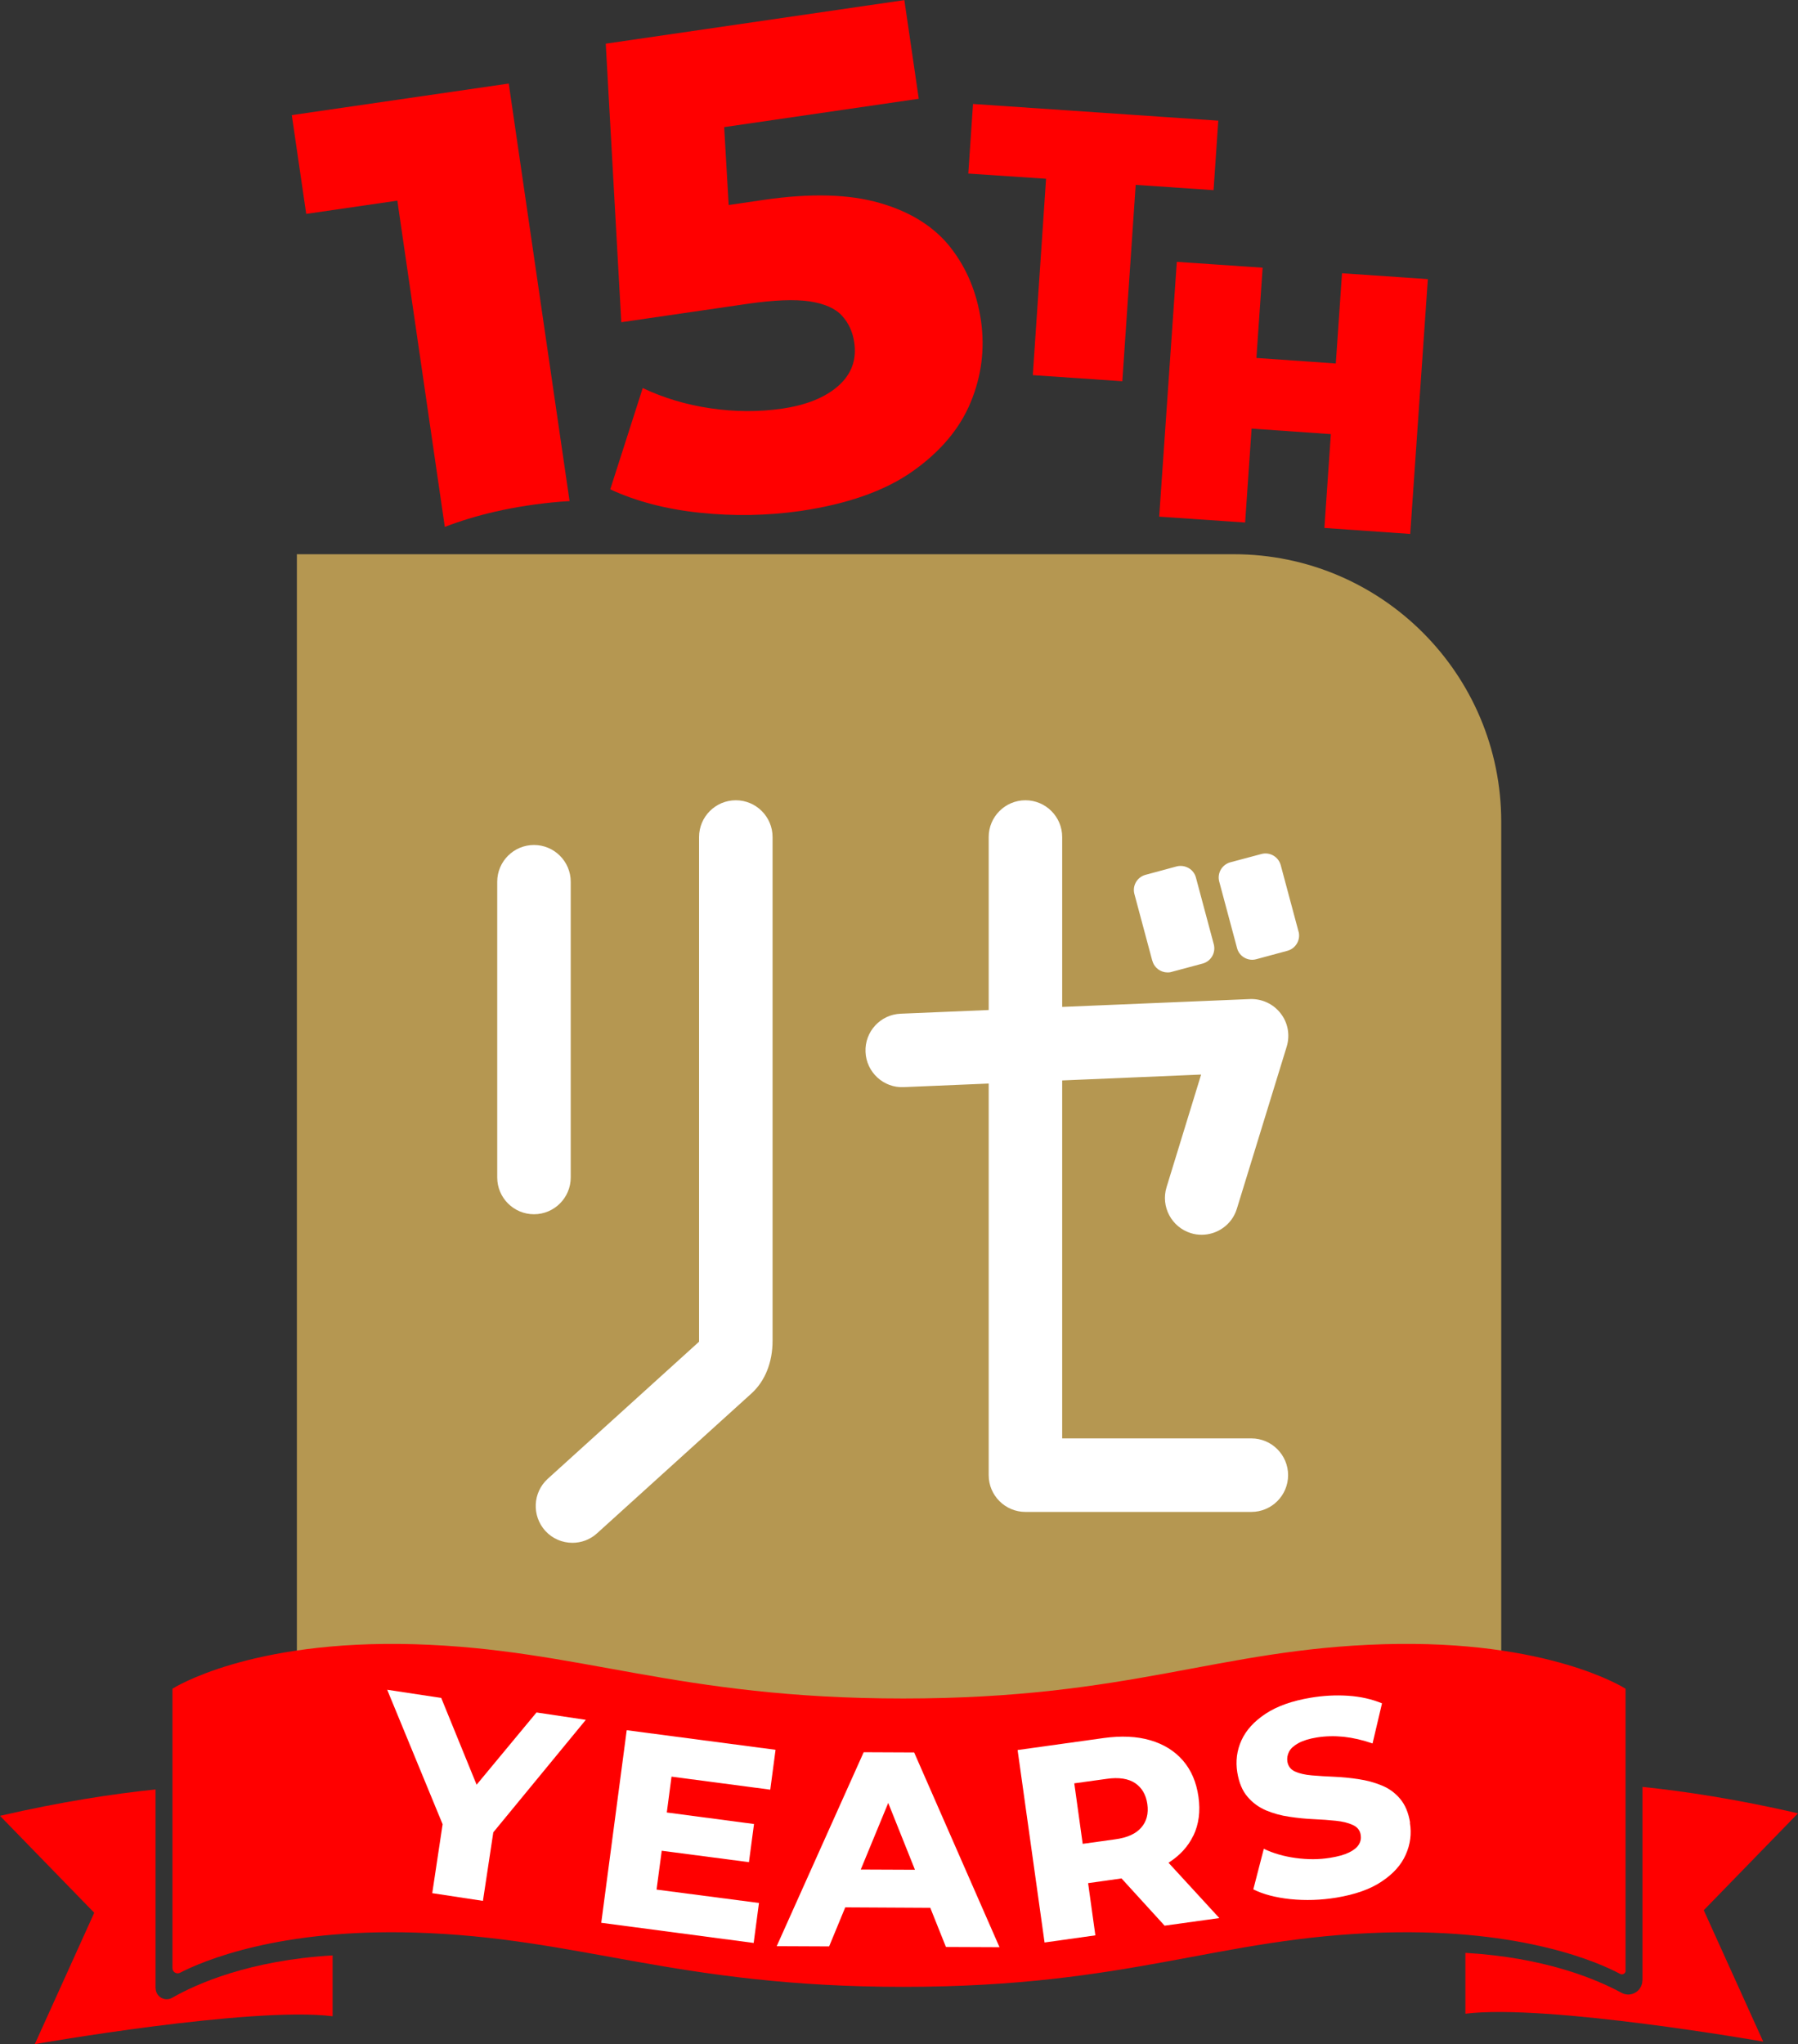
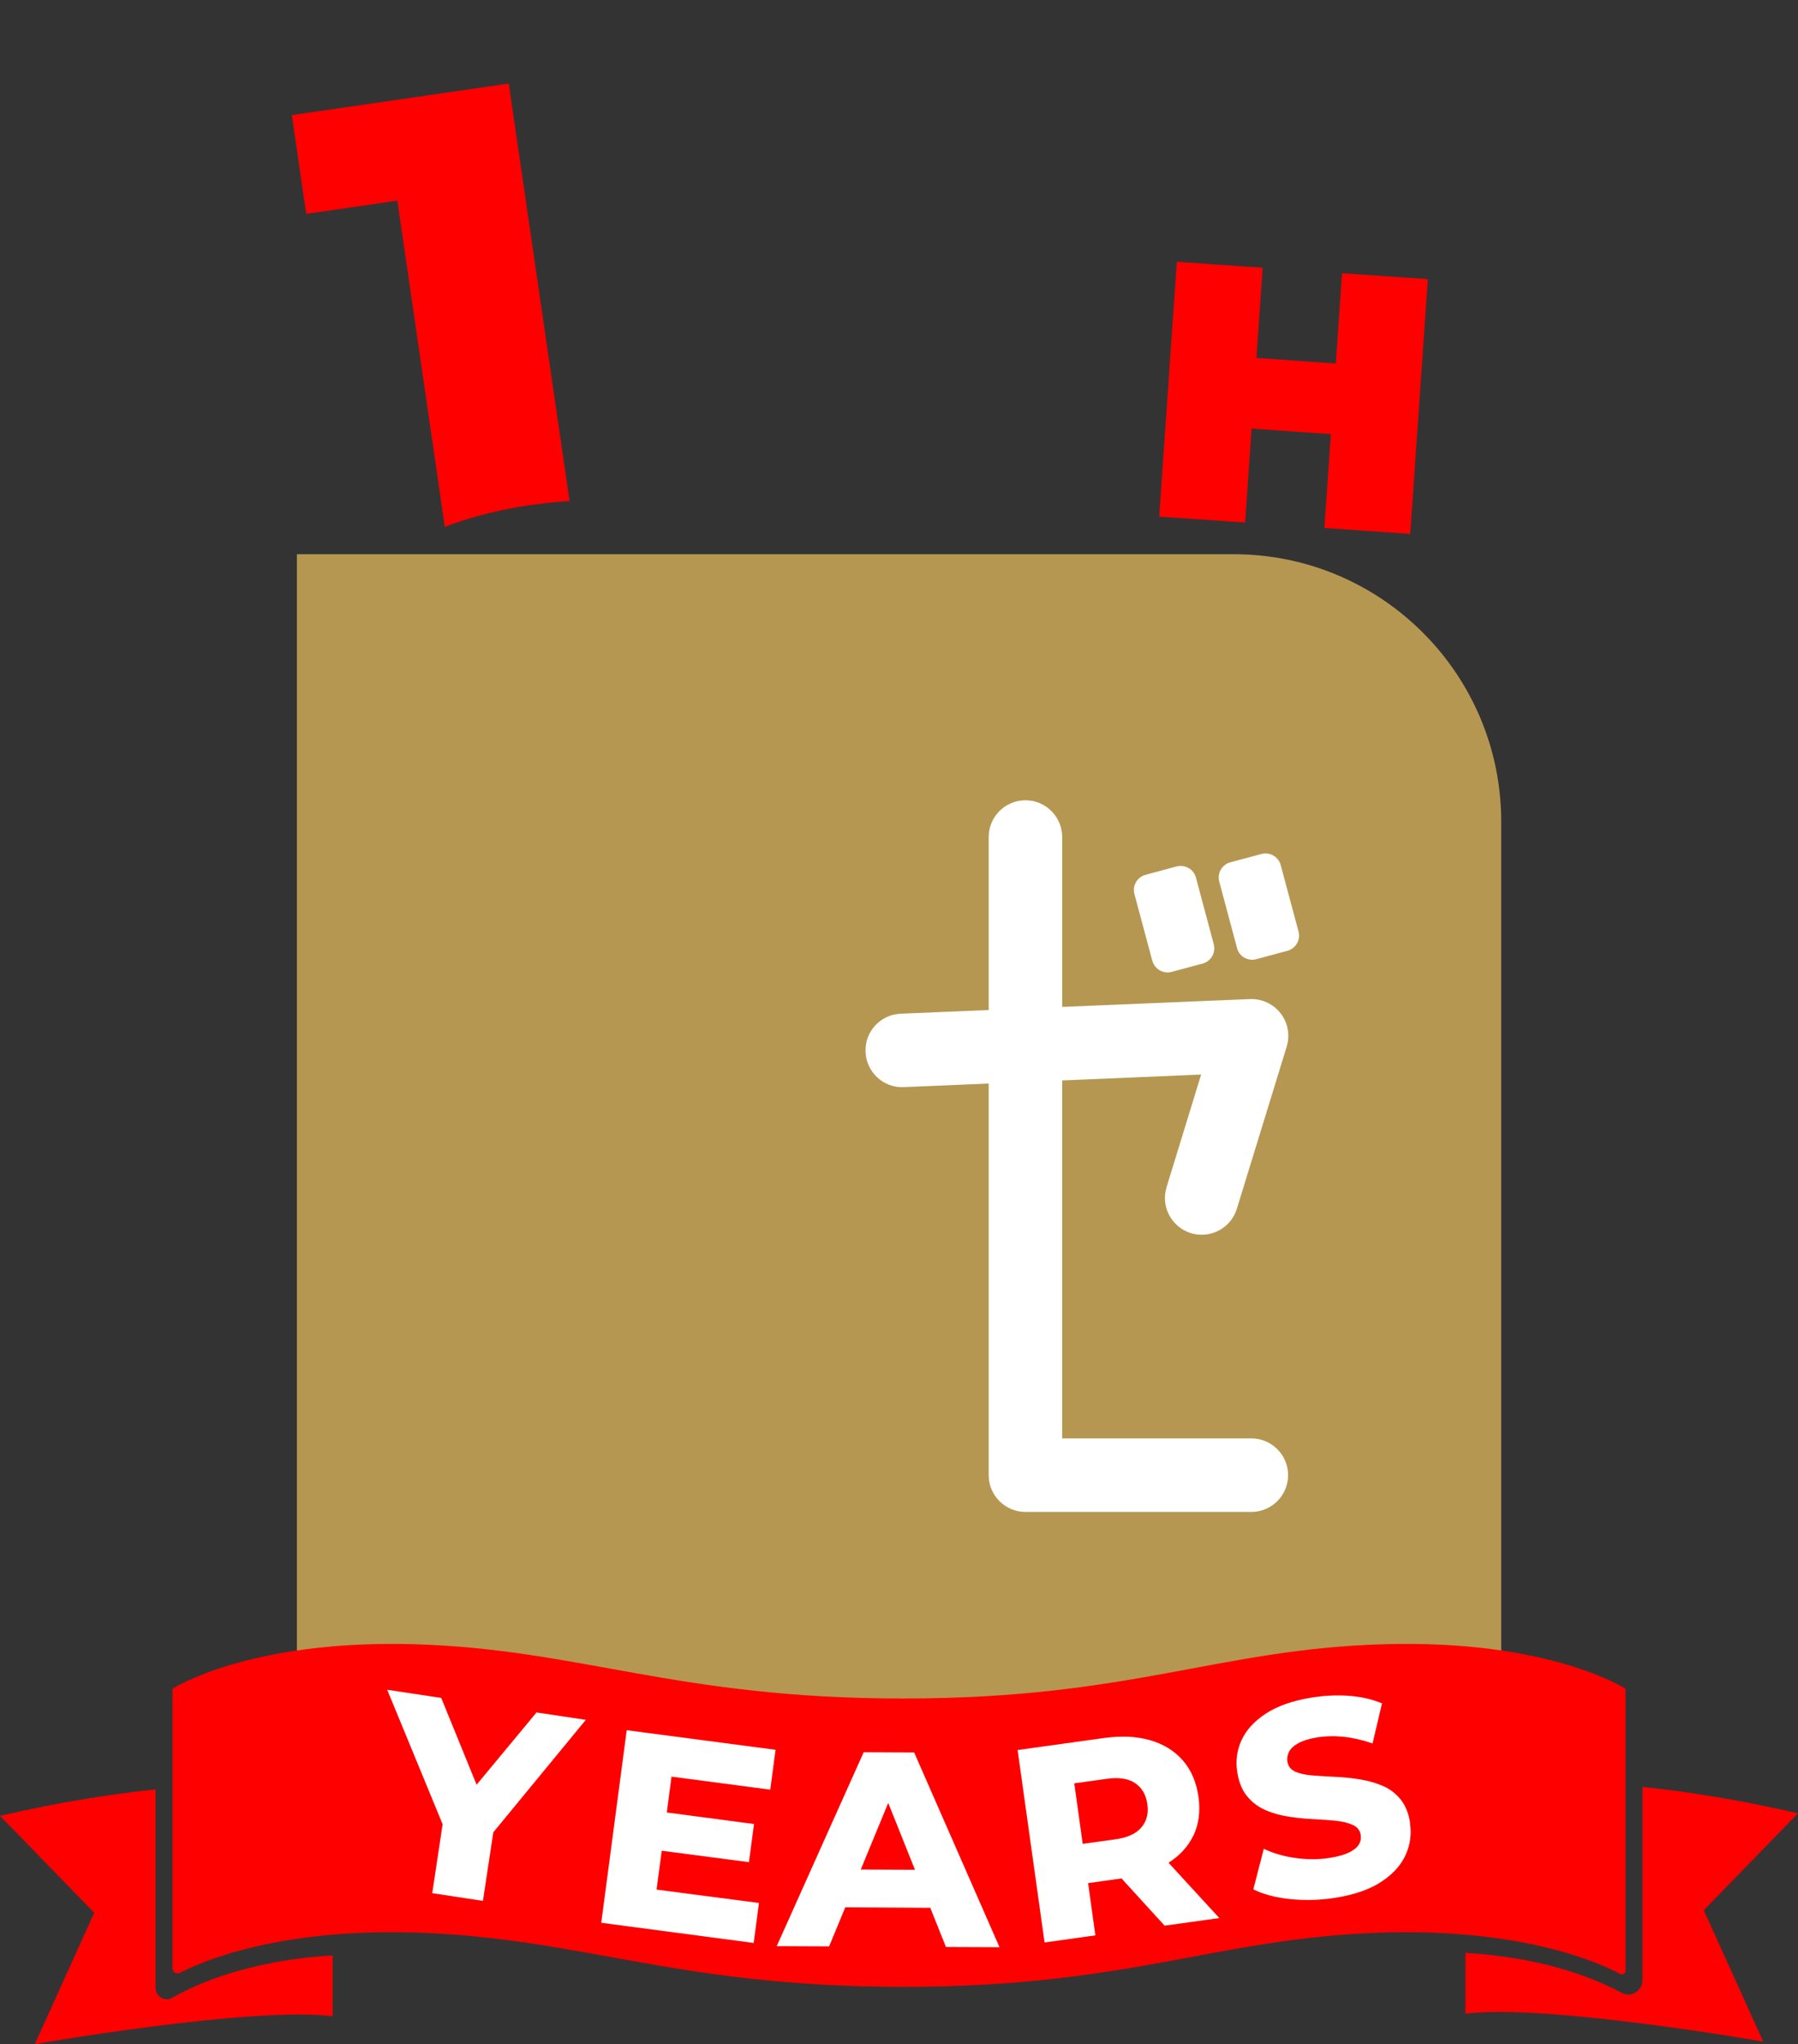
<svg xmlns="http://www.w3.org/2000/svg" id="_レイヤー_2" viewBox="0 0 156.07 177.37">
  <rect x="0" y="0" width="156.07" height="177.37" fill="#333333" stroke="none" />
  <defs>
    <style>.cls-1{fill:#fff;}.cls-2{fill:#b59751;}.cls-3{fill:red;}</style>
  </defs>
  <g id="_レイヤー_1-2">
    <path class="cls-2" d="M107.09,48.09c12.82,0,23.22,10.4,23.22,23.22v81.32H25.77V48.09h81.32Z" />
    <path class="cls-1" d="M100.03,83.37c.16.61.72,1.01,1.32,1.01.12,0,.24-.01.35-.05l2.69-.72c.73-.2,1.16-.94.97-1.67l-1.55-5.79c-.09-.35-.32-.65-.64-.83-.32-.18-.69-.23-1.04-.14l-2.7.73c-.73.2-1.16.95-.96,1.67l1.55,5.78Z" />
    <path class="cls-1" d="M112.72,80.85l-1.55-5.78c-.2-.73-.94-1.16-1.67-.97l-2.7.72c-.73.2-1.16.94-.97,1.67l1.55,5.78c.09.35.32.65.64.83.21.12.45.18.68.18.12,0,.24-.02.35-.05l2.7-.73c.73-.2,1.16-.95.97-1.67Z" />
-     <path class="cls-1" d="M49.54,102.17v-25.66c0-1.76-1.43-3.19-3.19-3.19s-3.19,1.43-3.19,3.19v25.66c0,1.76,1.43,3.19,3.19,3.19s3.19-1.43,3.19-3.19Z" />
    <path class="cls-1" d="M103.37,107c.31.1.63.14.94.14,1.36,0,2.63-.88,3.05-2.25l4.33-14.08c.3-.99.11-2.07-.53-2.88-.63-.82-1.63-1.28-2.66-1.24l-16.3.68v-14.74c0-1.76-1.43-3.19-3.19-3.19s-3.19,1.43-3.19,3.19v15.01l-7.64.32c-1.76.07-3.13,1.56-3.05,3.32.07,1.76,1.57,3.14,3.32,3.05l7.37-.31v33.98c0,1.76,1.43,3.19,3.19,3.19h19.61c1.76,0,3.19-1.43,3.19-3.19s-1.43-3.19-3.19-3.19h-16.42v-31.06l12.06-.51-3,9.77c-.52,1.68.43,3.47,2.11,3.99Z" />
-     <path class="cls-1" d="M63.87,69.44c-1.76,0-3.19,1.43-3.19,3.19v43.72s0,.05,0,.07c-1.83,1.66-12.55,11.37-13.14,11.9h0s0,0,0,0c-1.3,1.19-1.39,3.2-.21,4.51.63.69,1.49,1.04,2.36,1.04.76,0,1.53-.27,2.14-.83h0s12.73-11.53,13.41-12.14c0,0,0,0,0,0,0,0,0,0,0,0,1.17-1.07,1.82-2.69,1.82-4.55v-43.72c0-1.76-1.43-3.19-3.19-3.19Z" />
    <path class="cls-3" d="M141.11,170.99c0,.24-.26.4-.47.29-1.74-.93-8.34-3.95-20.55-3.59-14.43.43-21.89,4.71-41.67,4.71h0c-19.79,0-27.99-4.28-42.42-4.71-11.83-.35-18.4,2.47-20.38,3.49-.3.15-.65-.07-.65-.4v-24.25s6.6-4.28,21.02-3.86c14.43.43,22.63,4.71,42.42,4.71h0c19.79,0,27.25-4.28,41.67-4.71,14.43-.43,21.02,3.86,21.02,3.86v24.45Z" />
    <path class="cls-3" d="M13.5,172.51v-17.24c-3.68.38-8.2,1.07-13.5,2.29l8.18,8.41-5.16,11.4s18.8-3.3,25.85-2.42v-5.28c-7.23.43-11.8,2.46-13.93,3.68-.64.36-1.43-.1-1.43-.84Z" />
    <path class="cls-3" d="M142.57,171.84v-16.79c3.68.38,8.2,1.07,13.5,2.29l-8.18,8.41,5.16,11.4s-18.8-3.3-25.85-2.42v-5.28c6.84.4,11.29,2.24,13.56,3.47.81.44,1.8-.16,1.8-1.08Z" />
    <polygon class="cls-1" points="41.37 154.86 38.3 147.33 33.61 146.62 38.42 158.29 37.52 164.27 41.92 164.94 42.82 158.99 50.85 149.23 46.57 148.59 41.37 154.86" />
    <polygon class="cls-1" points="52.19 166.84 65.42 168.59 65.88 165.12 56.99 163.96 57.44 160.59 65.01 161.58 65.45 158.27 57.88 157.27 58.29 154.16 66.86 155.29 67.32 151.83 54.4 150.13 52.19 166.84" />
    <path class="cls-1" d="M74.97,152.04l-7.55,16.83,4.55.02,1.4-3.39,7.38.04,1.36,3.4,4.65.02-7.41-16.9-4.38-.02ZM74.72,162.21l2.38-5.77,2.32,5.8-4.7-.02Z" />
    <path class="cls-1" d="M103.59,159.28c.47-.99.62-2.11.44-3.37-.18-1.27-.63-2.32-1.35-3.15-.72-.83-1.67-1.42-2.84-1.76-1.17-.34-2.51-.4-4.04-.19l-7.47,1.04,2.34,16.7,4.41-.62-.63-4.53,2.9-.41,3.74,4.1,4.75-.66-4.41-4.8c.97-.62,1.7-1.4,2.15-2.35ZM99.06,158.58c-.46.54-1.22.88-2.27,1.02l-2.81.39-.73-5.25,2.82-.39c1.05-.15,1.87-.02,2.46.37.59.4.94,1,1.06,1.81.12.83-.06,1.51-.52,2.04Z" />
    <path class="cls-1" d="M122.4,158.16c-.14-.87-.43-1.56-.87-2.08-.43-.51-.96-.9-1.58-1.15-.62-.26-1.29-.44-2.01-.55-.72-.11-1.43-.18-2.13-.21-.7-.03-1.35-.07-1.94-.12-.59-.05-1.07-.16-1.45-.33-.38-.17-.6-.46-.67-.85-.05-.3,0-.59.14-.87.14-.28.41-.52.8-.74.4-.22.93-.39,1.61-.5.74-.12,1.52-.14,2.33-.06.81.09,1.65.28,2.51.58l.82-3.48c-.89-.37-1.88-.59-2.95-.66-1.08-.07-2.15-.01-3.23.17-1.62.27-2.92.73-3.92,1.39-1,.66-1.7,1.43-2.1,2.31-.4.88-.52,1.81-.36,2.79.15.89.44,1.59.89,2.11.44.52.98.91,1.61,1.18.63.26,1.3.45,2.02.55.72.11,1.42.18,2.12.21.7.03,1.34.08,1.92.14.58.06,1.07.18,1.46.36.4.18.63.47.69.86.05.3,0,.58-.16.84-.16.26-.44.49-.85.69-.41.2-.95.35-1.63.46-.97.16-1.97.16-3,.02-1.03-.14-1.96-.41-2.77-.8l-.91,3.52c.85.43,1.93.71,3.23.85,1.3.13,2.62.09,3.97-.13,1.63-.27,2.95-.73,3.94-1.4,1-.66,1.7-1.44,2.09-2.33.4-.89.52-1.82.36-2.77Z" />
-     <polygon class="cls-3" points="105.75 10.47 84.46 9.02 84.05 15.06 90.8 15.51 89.65 32.55 97.42 33.08 98.58 16.04 105.34 16.5 105.75 10.47" />
    <polygon class="cls-3" points="116.49 23.71 115.95 31.54 109.06 31.06 109.6 23.23 102.15 22.72 100.62 44.83 108.08 45.34 108.64 37.19 115.52 37.67 114.96 45.81 122.41 46.33 123.94 24.22 116.49 23.71" />
-     <path class="cls-3" d="M82.5,21.46c-1.41-1.78-3.44-3.07-6.11-3.84-2.67-.78-6.05-.87-10.14-.27l-3,.44-.39-6.76,16.89-2.46-1.25-8.56-25.92,3.78,1.35,24.17,10.98-1.6c2.28-.33,4.07-.4,5.37-.21,1.29.2,2.23.61,2.81,1.25.58.64.93,1.41,1.06,2.32.22,1.5-.24,2.75-1.38,3.76-1.14,1.01-2.77,1.67-4.9,1.98-2.01.29-4.07.28-6.19-.03-2.12-.31-4.08-.9-5.89-1.76l-2.82,8.79c2.24,1.04,4.83,1.72,7.77,2.03,2.94.31,5.85.26,8.72-.15,4.09-.6,7.34-1.74,9.75-3.44,2.41-1.7,4.09-3.69,5.04-5.98.95-2.29,1.25-4.65.9-7.1-.36-2.44-1.24-4.56-2.64-6.34Z" />
    <path class="cls-3" d="M25.33,10l1.25,8.56,7.91-1.15,4.12,28.31c2.52-.97,5.84-1.84,10.07-2.19.26-.02.51-.03.76-.05l-5.28-36.23-18.84,2.74Z" />
  </g>
</svg>